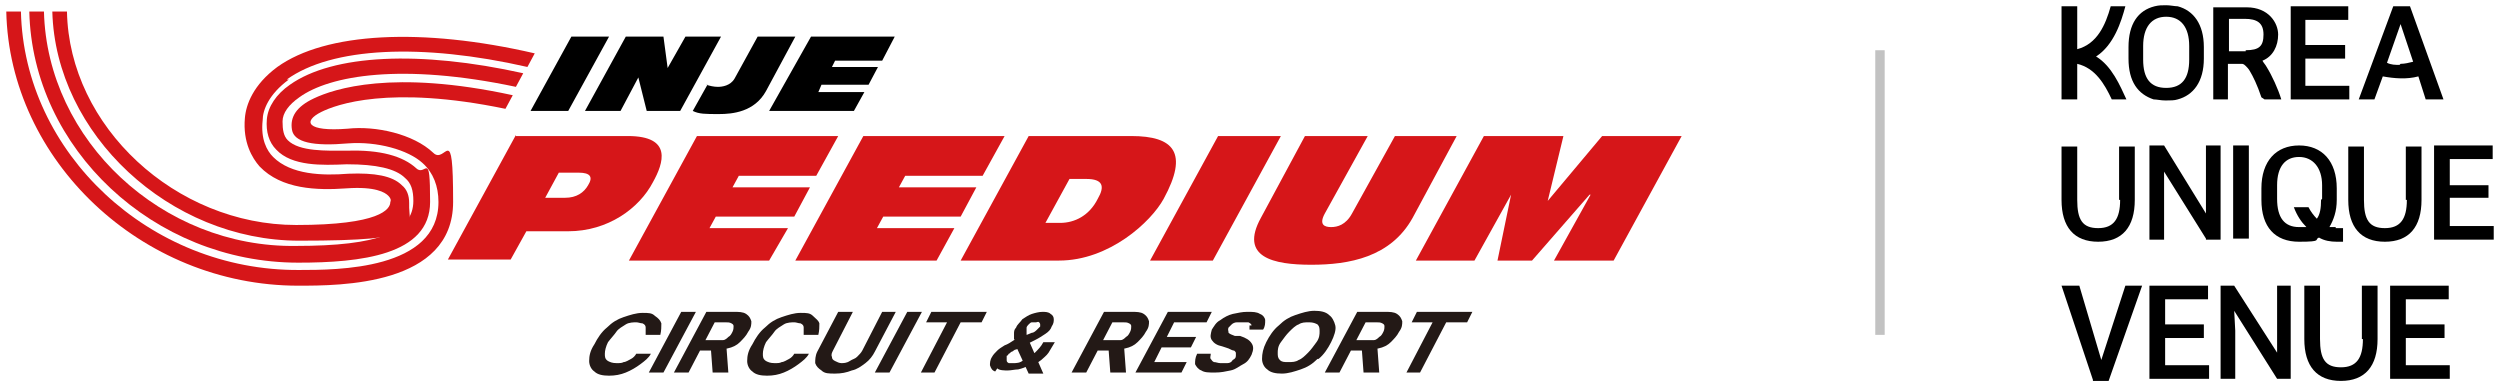
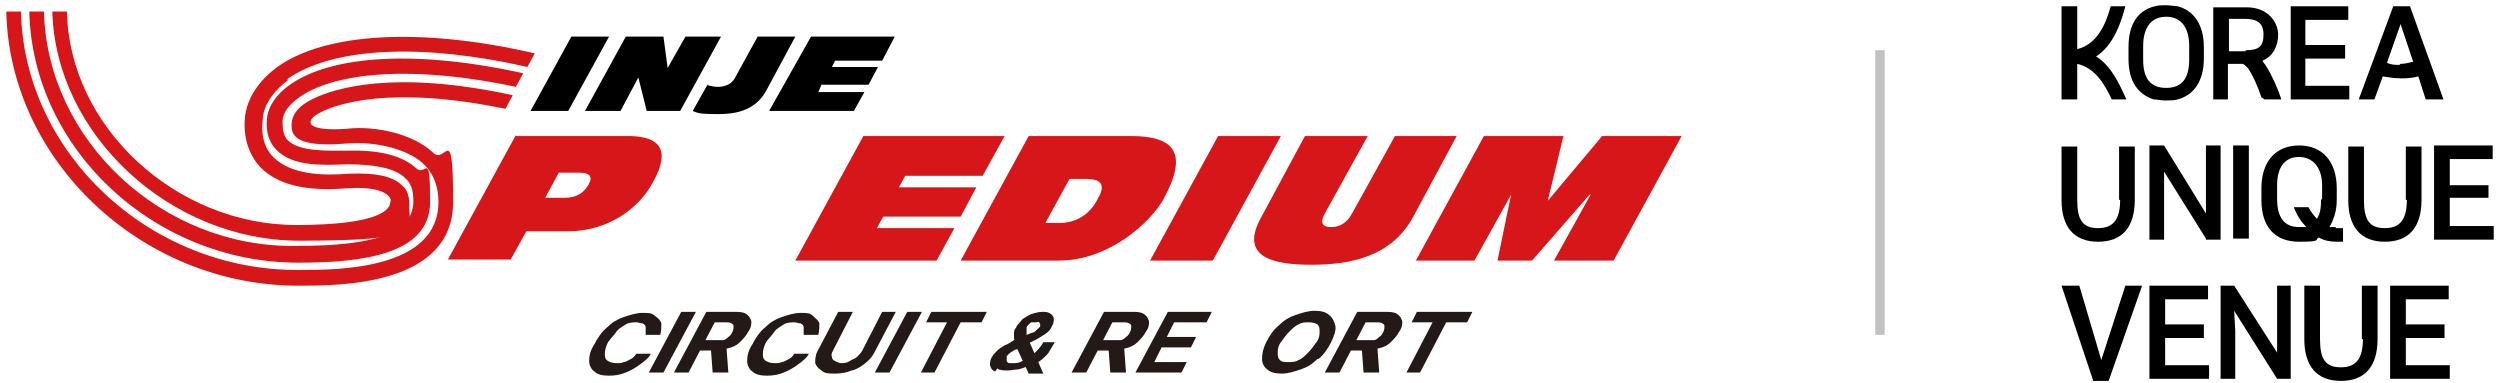
<svg xmlns="http://www.w3.org/2000/svg" id="_레이어_1" data-name="레이어_1" version="1.1" viewBox="0 0 238.9 36.6">
  <defs>
    <style>
      .st0 {
        fill: #231916;
      }

      .st1 {
        fill: #c2c2c2;
      }

      .st2 {
        fill: #d61619;
      }
    </style>
  </defs>
  <g>
    <g>
      <g>
        <polygon points="54.6 3.5 58.2 3.5 54.3 10.6 50.7 10.6 54.6 3.5" />
        <polygon points="59.8 3.5 63.4 3.5 63.8 6.5 63.8 6.5 65.5 3.5 68.9 3.5 65 10.6 61.8 10.6 61 7.4 61 7.4 59.3 10.6 55.9 10.6 59.8 3.5" />
        <path d="M67.5,8.1c.3.1.7.2,1.1.2s1.2-.1,1.6-.8l2.2-4h3.6l-2.8,5.2c-1.1,2-3.2,2.2-4.5,2.2s-1.9,0-2.5-.3l1.4-2.5Z" />
        <polygon points="77.5 3.5 85.5 3.5 84.3 5.8 79.8 5.8 79.5 6.4 83.9 6.4 83 8.1 78.5 8.1 78.2 8.8 82.6 8.8 81.6 10.6 73.5 10.6 77.5 3.5" />
      </g>
      <g>
        <g>
          <path class="st2" d="M49.3,13h10.7c4.3,0,3.4,2.6,2.4,4.4-1.3,2.5-4.3,4.7-8.1,4.7h-4l-1.5,2.7h-6l6.5-11.9ZM52.1,18.9h1.9c1.1,0,1.8-.5,2.2-1.2.5-.8.2-1.2-.9-1.2h-1.9l-1.3,2.4Z" />
-           <polygon class="st2" points="66.6 13 80.1 13 78 16.8 70.6 16.8 70 17.9 77.4 17.9 75.9 20.7 68.4 20.7 67.8 21.8 75.3 21.8 73.5 24.9 60.1 24.9 66.6 13" />
          <polygon class="st2" points="82.5 13 96 13 93.9 16.8 86.5 16.8 85.9 17.9 93.3 17.9 91.8 20.7 84.4 20.7 83.8 21.8 91.2 21.8 89.5 24.9 76 24.9 82.5 13" />
          <path class="st2" d="M98.4,13h9.7c4.1,0,5.5,1.6,3.1,6-1.2,2.2-5.2,5.9-10,5.9h-9.4l6.5-11.9ZM99.9,21.3h1.4c1.4,0,2.8-.7,3.6-2.3.7-1.2.5-1.9-1.1-1.9h-1.6l-2.3,4.2Z" />
          <polygon class="st2" points="116.4 13 122.4 13 115.9 24.9 109.9 24.9 116.4 13" />
          <path class="st2" d="M135,20.8c-2.1,3.8-6.1,4.5-9.7,4.5s-6.9-.7-4.8-4.5l4.2-7.8h6l-4.1,7.4c-.6,1.1,0,1.3.6,1.3s1.4-.2,2-1.3l4.1-7.4h5.9l-4.2,7.8Z" />
          <polygon class="st2" points="141.8 13 149.4 13 147.9 19.2 147.9 19.2 153.1 13 160.7 13 154.2 24.9 148.5 24.9 152 18.6 151.9 18.6 146.4 24.9 143.1 24.9 144.4 18.6 144.4 18.6 140.9 24.9 135.3 24.9 141.8 13" />
        </g>
        <g>
          <path class="st2" d="M28.5,25.1c5.9,0,12.6-.7,12.6-5.8s-.4-2.4-1.3-3.2c-1.3-1.2-3.5-1.8-6.6-1.7h-.1c-1.9,0-4.5.1-5.6-1-.4-.4-.5-1-.5-1.8,0-.8.6-1.6,1.6-2.3,2.9-2.1,9.8-3.3,20.7-1l.7-1.3c-9.9-2.2-18.2-1.8-22.3,1.1-1.3.9-2.1,2.1-2.2,3.3-.1,1.2.2,2.2.9,2.9,1.5,1.6,4.4,1.5,6.7,1.4h.1c2.7,0,4.6.4,5.5,1.3.6.5.8,1.2.8,2.2,0,3-3.4,4.3-11.2,4.3C15.5,23.7,4.5,13.4,4.2,1.1h-1.4c.3,13.1,11.9,24,25.7,24Z" />
          <path class="st2" d="M28.5,27.3c4,0,14.8,0,14.8-8s-.7-3.5-1.9-4.7c-1.9-1.8-5.5-2.6-8.2-2.3-3.9.3-4.3-.7-2.5-1.6,1.4-.7,6.5-2.6,17.6-.3l.7-1.3c-11.5-2.5-17.1-.6-19,.3-1.7.8-2.3,1.8-2.1,3,.2,1.2,2,1.6,5.4,1.3,2.7-.2,5.7.6,7.1,1.9,1,.9,1.5,2.2,1.5,3.7,0,6.5-9.7,6.5-13.3,6.5C14.3,25.9,2.3,14.6,2,1.1H.6c.3,14.2,12.9,26.2,27.9,26.2Z" />
          <path class="st2" d="M27.4,7.6c4.3-3.1,12.9-3.5,23-1.2l.7-1.3c-10.8-2.5-20-2-24.6,1.3-2.3,1.7-3,3.6-3.1,4.9-.2,2.3.7,3.8,1.4,4.6,2.1,2.2,5.5,2.3,8.3,2.1,2.8-.2,3.7.4,4,.7.2.2.3.4.2.6,0,.7-1,2.2-9,2.2C16.8,21.5,6.6,12.1,6.4,1.1h-1.4c.3,11.7,11.2,21.9,23.6,21.9s10.4-1.1,10.5-3.6c0-.7-.2-1.3-.7-1.7-.9-.9-2.6-1.2-5.1-1.1-2.5.2-5.5.1-7.2-1.6-.6-.6-1.2-1.7-1-3.5,0-1,.6-2.5,2.5-3.9Z" />
        </g>
      </g>
    </g>
    <g>
      <path class="st0" d="M61.7,31.3c0-.2-.1-.3-.3-.4-.2,0-.4-.1-.6-.1s-.7,0-1,.2c-.3.2-.7.4-.9.7s-.5.6-.8,1c-.2.4-.3.8-.3,1.1,0,.3,0,.5.3.7.2.1.4.2.8.2s.5,0,.7-.1c.2,0,.5-.2.7-.3.2-.1.4-.3.5-.5h1.4c-.2.4-.6.7-1,1s-.9.6-1.4.8c-.5.2-1,.3-1.6.3s-1.1-.1-1.4-.4c-.3-.2-.5-.6-.5-1,0-.5.1-1,.5-1.6.3-.6.7-1.2,1.2-1.6.5-.5,1-.8,1.6-1,.6-.2,1.2-.4,1.8-.4s.9,0,1.2.3c.3.2.5.4.6.7,0,.3,0,.7-.1,1.1h-1.4c0-.2,0-.4,0-.6Z" />
      <path class="st0" d="M63.4,35.6h-1.4l3.1-5.8h1.4l-3.1,5.8Z" />
      <path class="st0" d="M67.5,29.8h2.6c.5,0,.9,0,1.2.2.3.2.4.4.5.7,0,.3,0,.6-.3,1-.2.4-.5.7-.8,1-.3.3-.7.5-1.2.6s-.9.2-1.4.2h-1.7s.5-1,.5-1h1.5c.3,0,.5,0,.7,0,.2,0,.4-.2.5-.3.2-.1.3-.3.4-.5.1-.2.1-.4.1-.5,0-.1,0-.2-.2-.3s-.3-.1-.6-.1h-1l-2.5,4.8h-1.4l3.1-5.8ZM69.6,35.6h-1.5l-.2-2.7h1.5s.2,2.7.2,2.7Z" />
      <path class="st0" d="M76.8,31.3c0-.2-.1-.3-.3-.4-.2,0-.4-.1-.6-.1s-.7,0-1,.2c-.3.2-.7.4-.9.7s-.5.6-.8,1c-.2.4-.3.8-.3,1.1,0,.3,0,.5.3.7.2.1.4.2.8.2s.5,0,.7-.1c.2,0,.5-.2.7-.3.2-.1.4-.3.5-.5h1.4c-.2.4-.6.7-1,1s-.9.6-1.4.8c-.5.2-1,.3-1.6.3s-1.1-.1-1.4-.4c-.3-.2-.5-.6-.5-1,0-.5.1-1,.5-1.6.3-.6.7-1.2,1.2-1.6.5-.5,1-.8,1.6-1,.6-.2,1.2-.4,1.8-.4s.9,0,1.2.3.5.4.6.7c0,.3,0,.7-.1,1.1h-1.4c0-.2,0-.4,0-.6Z" />
      <path class="st0" d="M85.6,29.8l-2,3.8c-.2.4-.5.8-.9,1.1-.4.3-.8.6-1.3.7-.5.2-1,.3-1.6.3s-1,0-1.3-.3c-.3-.2-.5-.4-.6-.7,0-.3,0-.7.2-1.1l2-3.8h1.4l-1.9,3.7c-.1.2-.2.4-.1.6,0,.2.1.3.3.4s.4.2.6.2.5,0,.8-.2.5-.2.7-.4c.2-.2.4-.4.5-.6l1.9-3.7h1.4Z" />
      <path class="st0" d="M85,35.6h-1.4l3.1-5.8h1.4l-3.1,5.8Z" />
      <path class="st0" d="M88.9,29.8h5.4s-.5,1-.5,1h-2l-2.5,4.8h-1.3s2.5-4.8,2.5-4.8h-2l.5-1Z" />
      <path class="st0" d="M95.1,35.5c-.3-.1-.4-.3-.5-.6,0-.2,0-.5.2-.8.1-.2.3-.4.5-.6.2-.2.4-.3.7-.5.3-.1.6-.3.9-.5l1.7-.7c.2,0,.4-.2.5-.3s.2-.2.3-.3c0,0,0-.2,0-.2s0-.1-.1-.2-.2,0-.3,0c-.1,0-.2,0-.4,0-.1,0-.2.1-.3.2,0,0-.2.2-.2.3,0,.1,0,.2,0,.3,0,.1,0,.2,0,.3,0,.1,0,.3.2.4,0,0,0,0,0,.2l1.4,3.2h-1.4l-1.2-2.6c0,0,0-.1,0-.2,0-.2-.1-.4-.2-.5,0-.2,0-.3,0-.5,0-.2,0-.4.2-.6.1-.3.4-.5.6-.8.3-.2.6-.4.9-.5.3-.1.7-.2,1-.2s.6,0,.8.2c.2.1.3.3.3.5,0,.2,0,.4-.2.7-.1.3-.3.5-.6.7-.3.2-.6.4-1,.6l-1.8.9c-.2,0-.3.2-.4.2-.1,0-.2.2-.3.2,0,0-.1.2-.2.2,0,.1,0,.3,0,.4,0,.1,0,.2.2.3.1,0,.3,0,.4,0,.3,0,.7,0,1-.3.4-.2.7-.4,1.1-.7.3-.3.6-.6.8-1h1.1c-.2.3-.4.7-.6,1-.2.3-.5.5-.7.7-.3.2-.5.4-.8.5,0,0-.2,0-.2,0,0,0,0,0-.1,0,0,0,0,0-.1,0-.3.2-.6.3-1,.4-.3,0-.7.1-1,.1s-.8,0-1-.2Z" />
      <path class="st0" d="M105.5,29.8h2.6c.5,0,.9,0,1.2.2.3.2.4.4.5.7,0,.3,0,.6-.3,1-.2.4-.5.7-.8,1-.3.3-.7.5-1.2.6s-.9.2-1.4.2h-1.7l.5-1h1.5c.3,0,.5,0,.7,0,.2,0,.4-.2.5-.3.2-.1.3-.3.4-.5.1-.2.1-.4.1-.5,0-.1,0-.2-.2-.3s-.3-.1-.6-.1h-1l-2.5,4.8h-1.4s3.1-5.8,3.1-5.8ZM107.6,35.6h-1.5l-.2-2.7h1.5l.2,2.7Z" />
      <path class="st0" d="M111.4,29.8h4.4s-.5,1-.5,1h-3.1l-.7,1.4h2.8l-.5,1h-2.8l-.7,1.4h3.1l-.5,1h-4.4s3.1-5.8,3.1-5.8Z" />
-       <path class="st0" d="M119.6,31.1c0-.1-.1-.2-.3-.3-.1,0-.3,0-.5,0s-.4,0-.6,0c-.2,0-.4.1-.5.2-.1.1-.2.2-.3.3-.1.2,0,.3,0,.5.1.1.3.2.6.3h.5c.6.2.9.4,1.1.7.2.3.2.6,0,1.1-.2.4-.4.7-.8.9s-.7.5-1.2.6c-.5.1-.9.2-1.5.2s-1,0-1.3-.2c-.3-.1-.5-.4-.6-.6,0-.3,0-.6.2-1h1.3c0,.2-.1.4,0,.5s.1.2.3.3c.2,0,.4.1.6.1s.5,0,.7,0c.2,0,.4-.1.5-.3.2-.1.3-.2.3-.4,0-.1,0-.2,0-.3,0,0-.1-.2-.2-.2-.1,0-.3-.1-.5-.2l-.6-.2c-.5-.1-.8-.3-1-.6-.2-.3-.1-.6,0-1,.2-.3.4-.7.8-.9.4-.3.8-.5,1.2-.6.5-.1.9-.2,1.4-.2s.9,0,1.2.2c.3.1.5.4.5.6,0,.3,0,.6-.2.9h-1.3c0-.2,0-.3,0-.4Z" />
      <path class="st0" d="M125.9,34.3c-.5.5-1,.8-1.6,1s-1.2.4-1.8.4-1.1-.1-1.4-.4c-.3-.2-.5-.6-.5-1,0-.5.1-1,.4-1.6.3-.6.7-1.2,1.2-1.6.5-.5,1-.8,1.6-1,.6-.2,1.2-.4,1.8-.4s1.1.1,1.4.4c.3.2.5.6.6,1s-.1,1-.4,1.6c-.3.6-.7,1.2-1.2,1.6ZM126.1,31.7c0-.3,0-.5-.2-.7-.2-.1-.4-.2-.8-.2s-.7,0-1,.2c-.3.1-.6.4-.9.7-.3.3-.5.6-.8,1s-.3.8-.3,1c0,.3,0,.5.2.7s.4.2.8.2.7,0,1-.2c.3-.1.6-.4.9-.7s.5-.6.8-1,.3-.8.3-1Z" />
      <path class="st0" d="M129.7,29.8h2.6c.5,0,.9,0,1.2.2.3.2.4.4.5.7,0,.3,0,.6-.3,1-.2.4-.5.7-.8,1-.3.3-.7.5-1.2.6s-.9.2-1.4.2h-1.7l.5-1h1.5c.3,0,.5,0,.7,0,.2,0,.4-.2.5-.3.2-.1.3-.3.4-.5.1-.2.1-.4.1-.5,0-.1,0-.2-.2-.3s-.3-.1-.6-.1h-1l-2.5,4.8h-1.4l3.1-5.8ZM131.8,35.6h-1.5s-.2-2.7-.2-2.7h1.5l.2,2.7Z" />
      <path class="st0" d="M135.3,29.8h5.4l-.5,1h-2l-2.5,4.8h-1.3l2.5-4.8h-2l.5-1Z" />
    </g>
  </g>
  <g>
    <g>
      <path d="M207,9.6c.4,0,.8,0,1.1-.1,1.5-.4,2.5-1.7,2.5-3.9v-1.1c0-2.2-1-3.5-2.5-3.9-.3,0-.7-.1-1.1-.1s-.7,0-1.1.1c-1.6.4-2.5,1.7-2.5,3.9v1.1c0,2.2.9,3.4,2.4,3.9.3,0,.7.1,1.1.1ZM204.8,5.7v-1.3c0-1.8.8-2.8,2.2-2.8s2.2,1,2.2,2.8v1.3c0,1.8-.7,2.7-2.2,2.7s-2.2-.9-2.2-2.7Z" />
      <path d="M216.4,9.5h1.6,0s0,0,0,0c-.3-1-.9-2.3-1.4-3.1-.1-.2-.3-.4-.4-.6,0,0,0,0,0,0,0,0,0,0,0,0,1-.4,1.5-1.4,1.5-2.5s-.9-2.6-3-2.6h-3.2v8.8h1.4v-3.4h.8c.2,0,.3,0,.5,0,.1,0,.2,0,.4.2,0,0,0,0,0,0,0,0,0,0,0,0,0,0,0,0,0,0,0,0,0,0,0,0,0,0,0,0,0,0,0,0,0,0,0,0,0,0,0,0,0,0,.1.1.3.3.4.5.3.5.7,1.3,1.1,2.5,0,0,0,0,0,0ZM214.6,4.9h-1.6V1.8h1.5c1.2,0,1.8.4,1.8,1.5s-.4,1.5-1.7,1.5Z" />
      <polygon points="224.5 8.2 220.3 8.2 220.3 5.6 224.1 5.6 224.1 4.3 220.3 4.3 220.3 1.9 224.4 1.9 224.4 .6 218.9 .6 218.9 9.5 224.5 9.5 224.5 8.2" />
      <path d="M230.2.6h-1.5l-3.3,8.9h0s1.5,0,1.5,0l.8-2.2c1.1.2,2.3.3,3.4,0l.7,2.2h0s1.7,0,1.7,0l-3.2-8.9ZM229.3,6.2h0c-.4,0-.8,0-1.2-.2l1.3-3.7,1.2,3.6c-.4.1-.8.2-1.2.2Z" />
      <path d="M198.5,6.1c1.7.4,2.6,1.9,3.3,3.4h1.4c-.6-1.3-1.4-3.2-2.9-4.1,1.7-1.1,2.4-3.3,2.8-4.8h-1.4c-.5,1.8-1.3,3.6-3.2,4.1,0,0,0,0,0,0V.6h-1.5v4.1h0v1.2h0v3.6h1.5v-3.4Z" />
    </g>
    <g>
      <polygon points="200.8 34.4 198.7 27.3 198.7 27.3 197 27.3 200 36.3 200 36.4 201.5 36.4 204.7 27.3 203.1 27.3 200.8 34.4" />
      <polygon points="206.9 32.3 210.6 32.3 210.6 31 206.9 31 206.9 28.6 211 28.6 211 27.3 205.4 27.3 205.4 36.2 211.1 36.2 211.1 34.9 206.9 34.9 206.9 32.3" />
      <polygon points="217.6 31.5 217.6 33.7 213.5 27.3 212.2 27.3 212.2 36.2 213.6 36.2 213.6 31.6 213.5 29.7 217.6 36.2 217.6 36.2 218.9 36.2 218.9 27.3 217.6 27.3 217.6 31.5" />
      <path d="M225.8,32.4c0,1.8-.6,2.7-2.1,2.7s-2-.8-2-2.7v-5.1h-1.5v5.1c0,2.6,1.2,4,3.5,4s3.5-1.4,3.5-4v-5.1h-1.5v5.1Z" />
      <polygon points="229.9 34.9 229.9 32.3 233.6 32.3 233.6 31 229.9 31 229.9 28.6 234 28.6 234 27.3 228.4 27.3 228.4 36.2 234.1 36.2 234.1 34.9 229.9 34.9" />
    </g>
    <g>
      <path d="M202.6,19.1c0,1.8-.6,2.7-2.1,2.7s-2-.8-2-2.7v-5.1h-1.5v5.1c0,2.6,1.2,4,3.5,4s3.5-1.4,3.5-4v-5.1h-1.5v5.1Z" />
      <polygon points="210.8 18.2 210.8 20.4 206.8 13.9 205.4 13.9 205.4 22.9 206.8 22.9 206.8 18.3 206.8 16.4 210.8 22.8 210.8 22.9 212.2 22.9 212.2 13.9 210.8 13.9 210.8 18.2" />
      <rect x="213.4" y="13.9" width="1.5" height="8.9" />
      <path d="M230,19.1c0,1.8-.6,2.7-2.1,2.7s-2-.8-2-2.7v-5.1h-1.5v5.1c0,2.6,1.2,4,3.5,4s3.5-1.4,3.5-4v-5.1h-1.5v5.1Z" />
      <polygon points="234.1 18.9 237.8 18.9 237.8 17.7 234.1 17.7 234.1 15.2 238.2 15.2 238.2 13.9 232.6 13.9 232.6 22.9 238.3 22.9 238.3 21.6 234.1 21.6 234.1 18.9" />
      <path d="M223.2,21.7c-.2,0-.4,0-.6,0,.4-.7.7-1.5.7-2.6v-1.1c0-2.6-1.4-4.1-3.6-4.1s-3.6,1.5-3.6,4.1v1.1c0,2.6,1.3,4,3.6,4s1.4-.2,1.9-.4c.5.3,1.1.4,1.7.4s.2,0,.3,0c.1,0,.2,0,.3,0v-1.3c-.1,0-.3,0-.5,0,0,0-.1,0-.2,0ZM221.8,19.1c0,.8-.1,1.4-.4,1.8-.3-.3-.6-.7-.8-1.1h-1.4c.3.8.7,1.4,1.2,1.9-.2,0-.4,0-.7,0-1.4,0-2.1-.9-2.1-2.7v-1.3c0-1.8.8-2.7,2.1-2.7s2.2,1,2.2,2.7v1.3Z" />
    </g>
  </g>
  <rect class="st1" x="179.2" y="4.8" width=".9" height="27.2" />
</svg>